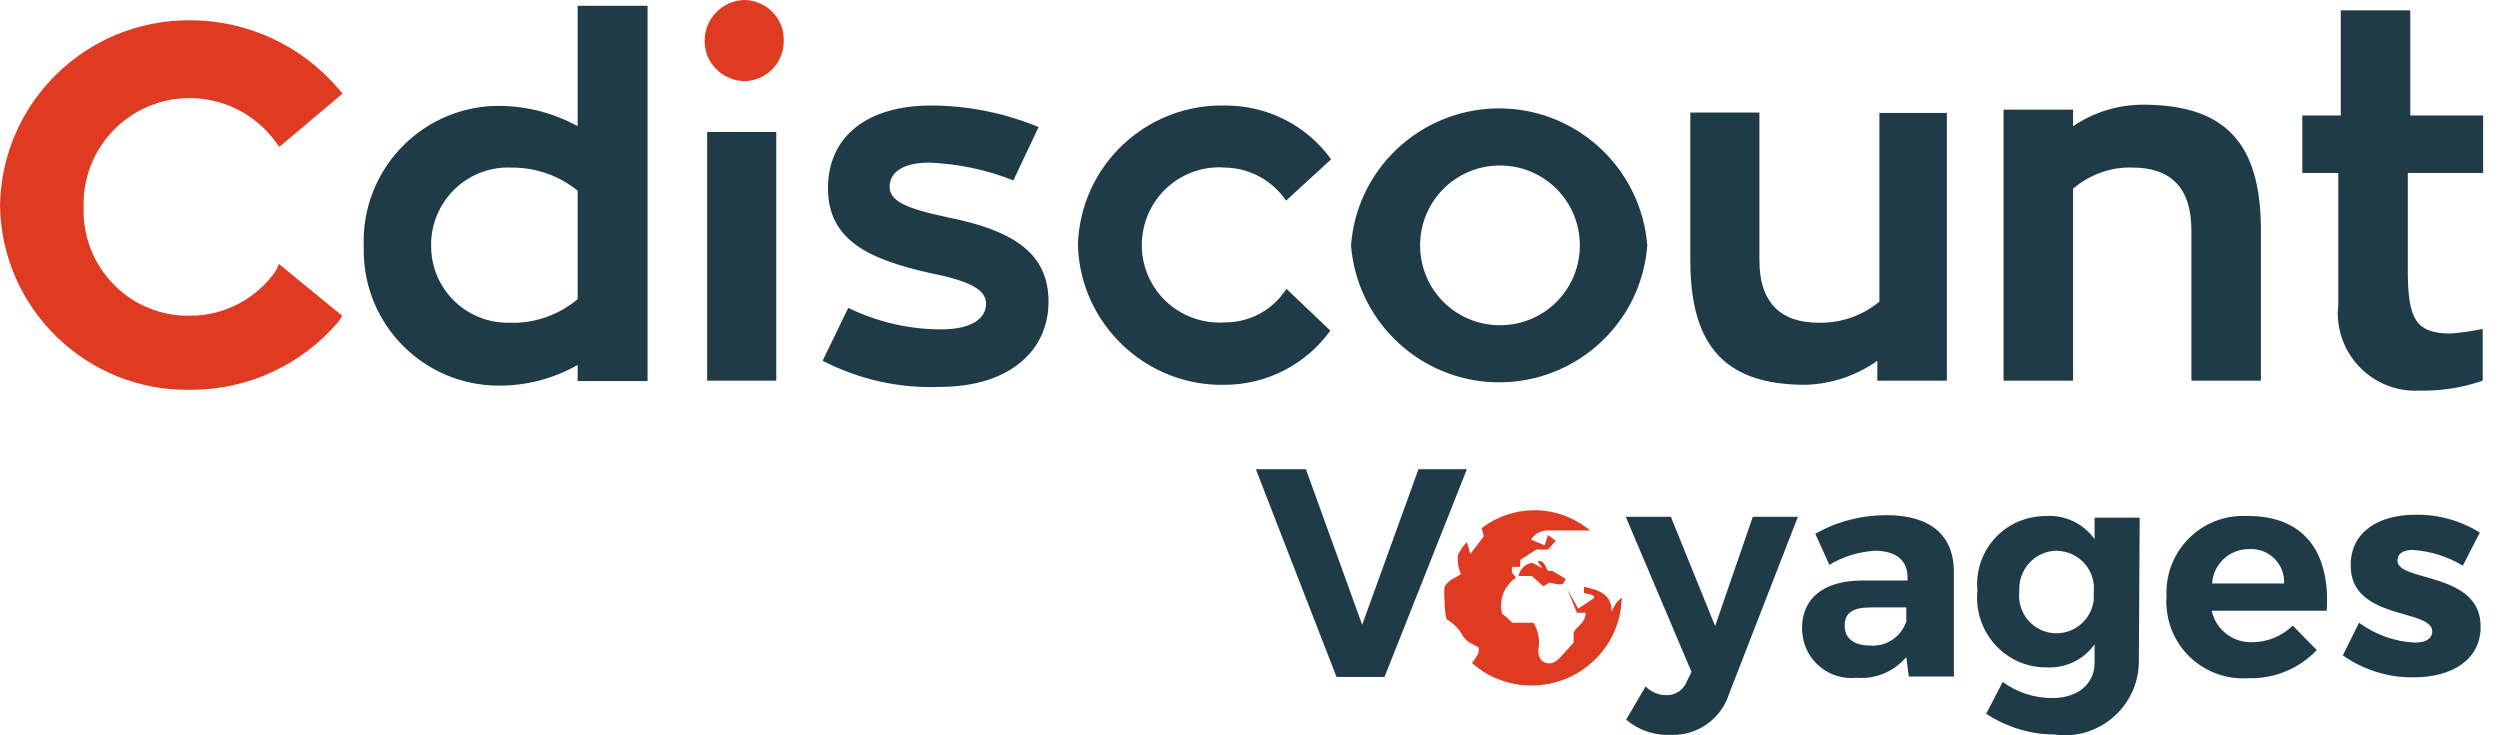
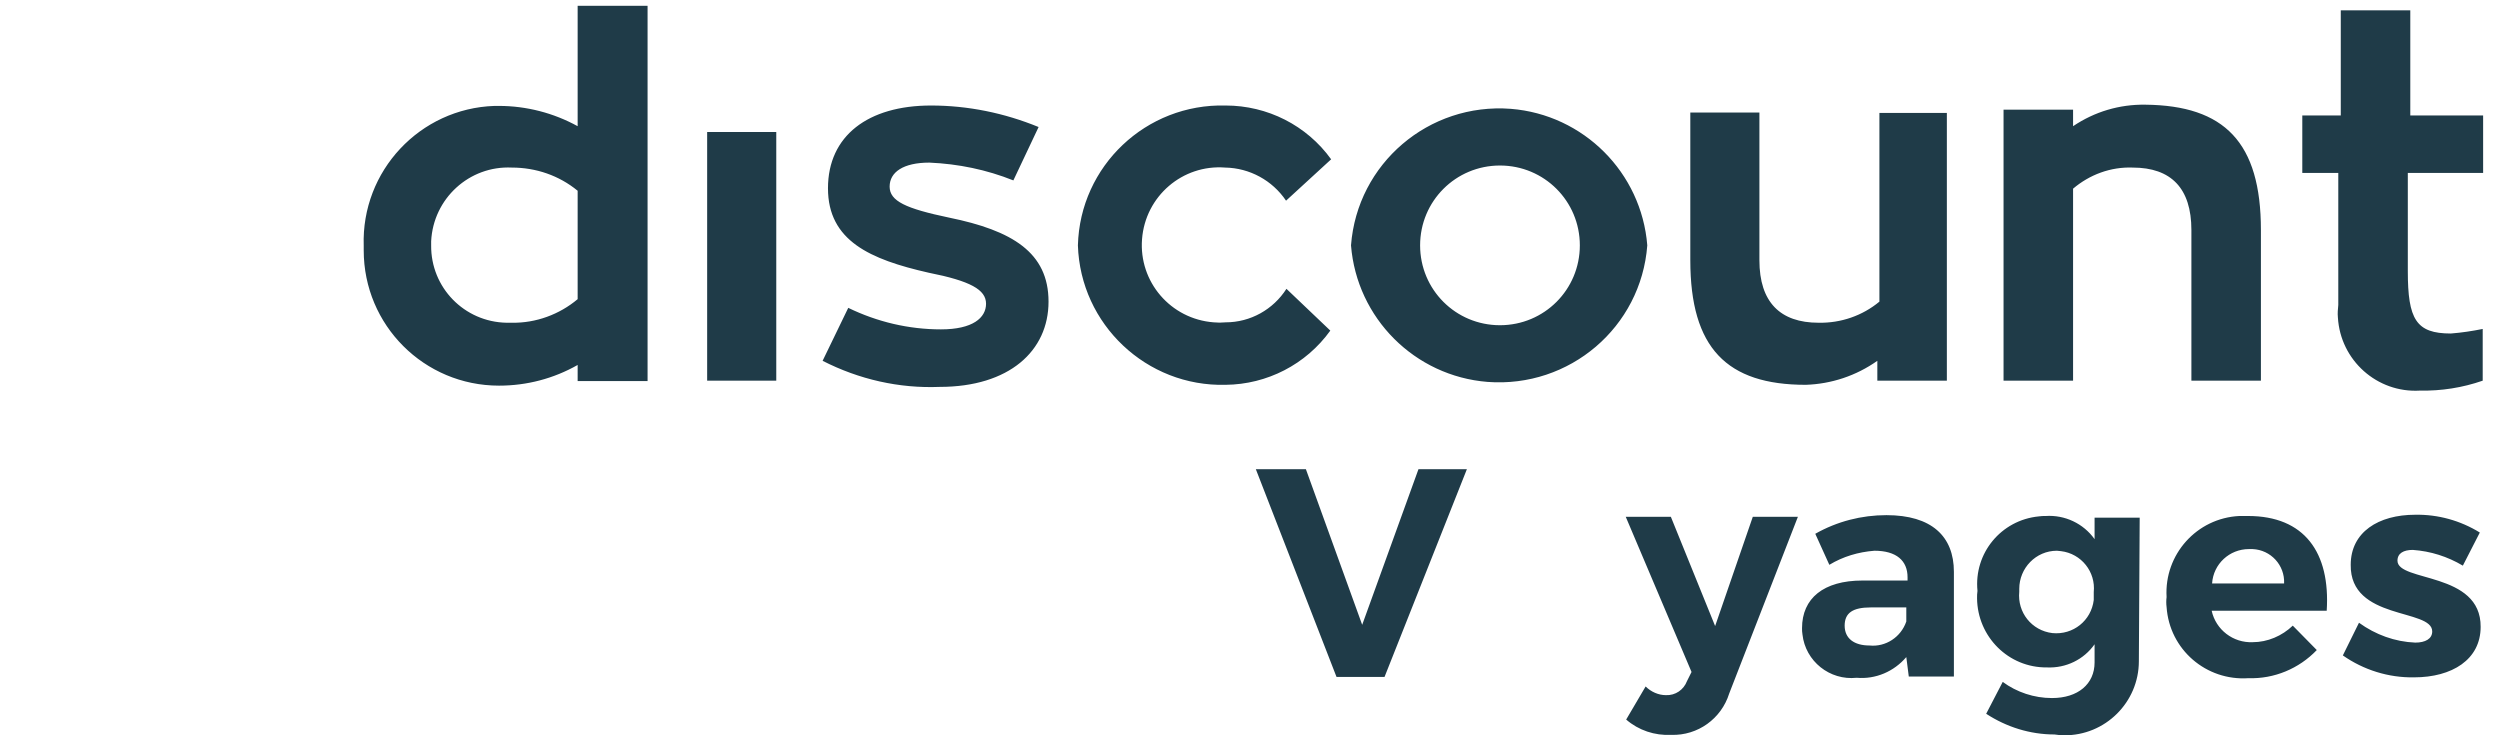
<svg xmlns="http://www.w3.org/2000/svg" width="136" height="40" viewBox="0 0 136 40" fill="none">
-   <path d="M15.014 14.722C13.956 16.252 12.2 17.175 10.354 17.175C7.203 17.243 4.615 14.722 4.547 11.593C4.547 11.457 4.547 11.322 4.547 11.187C4.502 7.991 7.046 5.38 10.242 5.335C12.133 5.312 13.911 6.213 15.014 7.743L15.194 7.991L18.638 5.087L18.458 4.885C16.455 2.499 13.483 1.103 10.354 1.103C4.705 1.058 0.09 5.56 0 11.187C0.09 16.815 4.727 21.294 10.332 21.204C13.461 21.227 16.432 19.854 18.436 17.468L18.616 17.175L15.172 14.361L15.014 14.722ZM38.334 2.206C38.334 1.013 39.302 0.023 40.495 0C41.688 0.023 42.656 0.99 42.634 2.183V2.206C42.656 3.399 41.711 4.389 40.518 4.412H40.495C39.28 4.389 38.312 3.399 38.334 2.206ZM83.354 30.613C82.972 30.681 82.679 30.951 82.611 31.334H83.332L83.962 31.896L84.277 31.694C85.02 31.852 85.02 31.852 85.177 31.491L84.457 31.064H84.232C84.029 30.838 84.052 30.478 83.647 30.523L83.894 30.906L83.354 30.613ZM88.261 32.527C87.946 32.639 87.834 32.955 87.676 33.27C87.676 32.279 86.933 32.099 86.168 31.919C86.168 31.919 86.168 32.122 86.168 32.234C86.168 32.347 86.686 32.234 86.731 32.527L85.853 33.112C85.65 32.752 85.47 32.414 85.267 32.077L85.785 33.337H86.258C86.258 33.9 85.74 34.08 85.605 34.418V34.958L84.952 35.678C84.727 35.926 84.48 36.173 84.097 36.061C83.714 35.948 83.624 35.521 83.714 35.138C83.759 34.71 83.647 34.26 83.422 33.877H82.274C82.094 33.697 81.913 33.54 81.711 33.382C81.531 32.639 81.823 31.852 82.476 31.424C82.229 31.154 82.229 31.154 82.251 30.838H82.701C82.701 30.681 82.701 30.568 82.701 30.456L83.579 29.893H84.21L84.637 29.42L84.21 29.105L84.029 29.668L83.287 29.353C83.512 28.993 83.917 28.813 84.345 28.858H86.505C85.65 28.16 84.592 27.755 83.489 27.755C82.454 27.755 81.441 28.092 80.608 28.723C80.63 28.88 80.675 29.015 80.721 29.173C80.495 29.488 80.248 29.781 79.978 30.141C79.933 29.916 79.865 29.691 79.798 29.488C79.595 29.691 79.437 29.938 79.302 30.208C79.302 30.546 79.302 30.906 79.482 31.221L79.122 31.446C78.897 31.536 78.717 31.694 78.582 31.919C78.559 32.144 78.559 32.369 78.582 32.617C78.582 32.977 78.605 33.337 78.695 33.697C79.077 33.9 79.392 34.237 79.595 34.62C79.685 34.755 79.82 34.89 79.955 34.958L80.45 35.228C80.45 35.408 80.45 35.543 80.338 35.678C80.27 35.813 80.18 35.948 80.068 36.061C82.094 37.862 85.2 37.659 87.001 35.633C87.743 34.8 88.171 33.742 88.216 32.639L88.261 32.527Z" fill="#DF3A22" />
  <path d="M35.228 0.292V20.731H31.424V19.854C30.118 20.596 28.655 20.979 27.147 20.979C23.073 20.979 19.786 17.692 19.786 13.618C19.786 13.528 19.786 13.461 19.786 13.371C19.651 9.296 22.848 5.897 26.899 5.762C26.989 5.762 27.057 5.762 27.147 5.762C28.633 5.762 30.118 6.145 31.424 6.865V0.315H35.228V0.292ZM31.424 16.274V10.377C30.411 9.544 29.15 9.116 27.845 9.116C25.526 9.004 23.568 10.805 23.455 13.123C23.455 13.191 23.455 13.281 23.455 13.348C23.433 15.644 25.256 17.512 27.552 17.557C27.642 17.557 27.755 17.557 27.845 17.557C29.15 17.58 30.433 17.107 31.424 16.274ZM38.469 7.18H42.229V20.709H38.469V7.18ZM46.145 16.747C47.721 17.512 49.432 17.918 51.188 17.918C52.921 17.918 53.641 17.287 53.641 16.522C53.641 15.757 52.786 15.284 50.512 14.834C47.338 14.113 45.042 13.101 45.042 10.242C45.042 7.383 47.226 5.74 50.647 5.74C52.651 5.74 54.632 6.145 56.5 6.91L55.127 9.814C53.664 9.229 52.133 8.914 50.557 8.846C49.139 8.846 48.396 9.364 48.396 10.152C48.396 10.94 49.274 11.345 51.638 11.84C55.059 12.538 57.04 13.731 57.04 16.409C57.04 19.088 54.902 21.047 51.12 21.047C48.914 21.137 46.731 20.641 44.75 19.628L46.145 16.747ZM72.369 17.985C71.041 19.831 68.925 20.911 66.674 20.934C62.375 21.047 58.773 17.648 58.638 13.348C58.751 9.026 62.352 5.627 66.674 5.74C68.948 5.74 71.086 6.82 72.414 8.666L69.961 10.917C69.218 9.814 67.98 9.139 66.652 9.116C64.333 8.936 62.307 10.669 62.127 13.01C61.947 15.329 63.681 17.355 66.022 17.535C66.247 17.557 66.449 17.557 66.674 17.535C68.025 17.535 69.263 16.837 69.983 15.712L72.369 17.985ZM89.612 13.348C89.274 17.805 85.38 21.114 80.923 20.776C76.961 20.461 73.81 17.31 73.495 13.348C73.832 8.891 77.727 5.582 82.184 5.92C86.145 6.235 89.297 9.386 89.612 13.348ZM85.943 13.348C85.943 10.94 84.007 9.004 81.598 9.004C79.19 9.004 77.254 10.94 77.254 13.348C77.254 15.757 79.19 17.692 81.598 17.692C84.007 17.692 85.943 15.757 85.943 13.348ZM105.909 6.122V20.709H102.127V19.628C100.979 20.439 99.629 20.889 98.233 20.934C93.934 20.934 91.953 18.93 91.953 14.159V6.122H95.712V14.159C95.712 16.432 96.838 17.557 98.931 17.557C100.147 17.58 101.317 17.175 102.24 16.409V6.145H105.909V6.122ZM122.994 12.515V20.709H119.212V12.515C119.212 10.242 118.109 9.116 116.016 9.116C114.823 9.071 113.675 9.499 112.775 10.264V20.709H108.993V5.965H112.775V6.865C113.945 6.077 115.296 5.672 116.714 5.695C121.013 5.74 122.994 7.743 122.994 12.515ZM130.985 9.431V14.744C130.985 17.377 131.435 18.143 133.326 18.143C133.911 18.098 134.497 18.008 135.059 17.895V20.709C133.956 21.091 132.808 21.272 131.638 21.249C129.319 21.384 127.316 19.606 127.181 17.265C127.158 17.04 127.181 16.815 127.203 16.59V9.409H125.245V6.28H127.338V0.562H131.12V6.28H135.082V9.409H130.985V9.431ZM72.707 36.826L68.318 25.526H71.041L74.103 33.99L77.164 25.526H79.798L75.318 36.826H72.707ZM94.069 37.726C93.641 39.099 92.358 40.022 90.918 39.977C90.017 40.022 89.139 39.73 88.464 39.144L89.522 37.344C89.814 37.636 90.22 37.816 90.625 37.816C91.143 37.839 91.593 37.524 91.773 37.051L92.02 36.556L88.441 28.115H90.895L93.303 34.057L95.352 28.115H97.805L94.069 37.726ZM103.703 35.745C103.028 36.533 102.037 36.961 101.002 36.871C99.539 37.029 98.211 35.971 98.053 34.507C98.031 34.395 98.031 34.282 98.031 34.17C98.031 32.549 99.201 31.581 101.317 31.581H103.771V31.401C103.771 30.501 103.163 29.96 101.97 29.96C101.092 30.028 100.259 30.276 99.516 30.726L98.751 29.038C99.944 28.362 101.272 28.024 102.623 28.024C105.076 28.024 106.292 29.172 106.292 31.108V36.803H103.838L103.703 35.745ZM103.703 33.81V33.044H101.767C100.799 33.044 100.349 33.337 100.349 34.035C100.349 34.733 100.867 35.115 101.7 35.115C102.578 35.205 103.41 34.665 103.703 33.81ZM116.354 35.971C116.354 38.199 114.53 40.022 112.279 40C112.099 40 111.919 39.977 111.762 39.955C110.434 39.955 109.15 39.55 108.048 38.829L108.948 37.096C109.713 37.659 110.659 37.974 111.627 37.974C113.045 37.974 113.945 37.209 113.945 36.038V35.048C113.36 35.88 112.392 36.353 111.356 36.308C109.263 36.331 107.575 34.642 107.552 32.549C107.552 32.414 107.552 32.279 107.575 32.144C107.372 30.096 108.858 28.295 110.906 28.092C111.041 28.07 111.154 28.07 111.289 28.07C112.324 28.002 113.337 28.475 113.945 29.33V28.16H116.399L116.354 35.971ZM113.9 32.211C114.013 31.108 113.225 30.118 112.122 29.983C112.054 29.983 111.964 29.96 111.897 29.96C110.749 29.96 109.848 30.906 109.848 32.031C109.848 32.076 109.848 32.144 109.848 32.189C109.736 33.314 110.524 34.305 111.649 34.44C112.775 34.552 113.765 33.765 113.9 32.639C113.9 32.504 113.9 32.369 113.9 32.211ZM126.573 33.224H120.315C120.541 34.26 121.486 34.98 122.544 34.935C123.354 34.935 124.142 34.597 124.727 34.035L126.033 35.363C125.065 36.376 123.714 36.938 122.319 36.893C120.023 37.051 118.019 35.34 117.862 33.022C117.839 32.842 117.839 32.662 117.862 32.481C117.727 30.163 119.505 28.182 121.824 28.07C121.981 28.07 122.139 28.07 122.296 28.07C125.358 28.07 126.776 30.05 126.573 33.224ZM124.255 31.739C124.3 30.748 123.534 29.915 122.544 29.87C122.476 29.87 122.409 29.87 122.341 29.87C121.283 29.87 120.405 30.681 120.338 31.739H124.255ZM134.902 28.97L133.979 30.771C133.146 30.276 132.223 29.983 131.255 29.915C130.76 29.915 130.422 30.095 130.422 30.501C130.422 31.671 134.969 31.086 134.947 34.102C134.947 35.88 133.394 36.848 131.323 36.848C129.927 36.871 128.577 36.443 127.451 35.655L128.329 33.877C129.229 34.53 130.287 34.913 131.39 34.958C131.931 34.958 132.313 34.755 132.313 34.35C132.313 33.089 127.834 33.765 127.879 30.726C127.879 28.947 129.387 28.002 131.39 28.002C132.628 27.98 133.844 28.317 134.902 28.97Z" fill="#1F3B48" />
</svg>